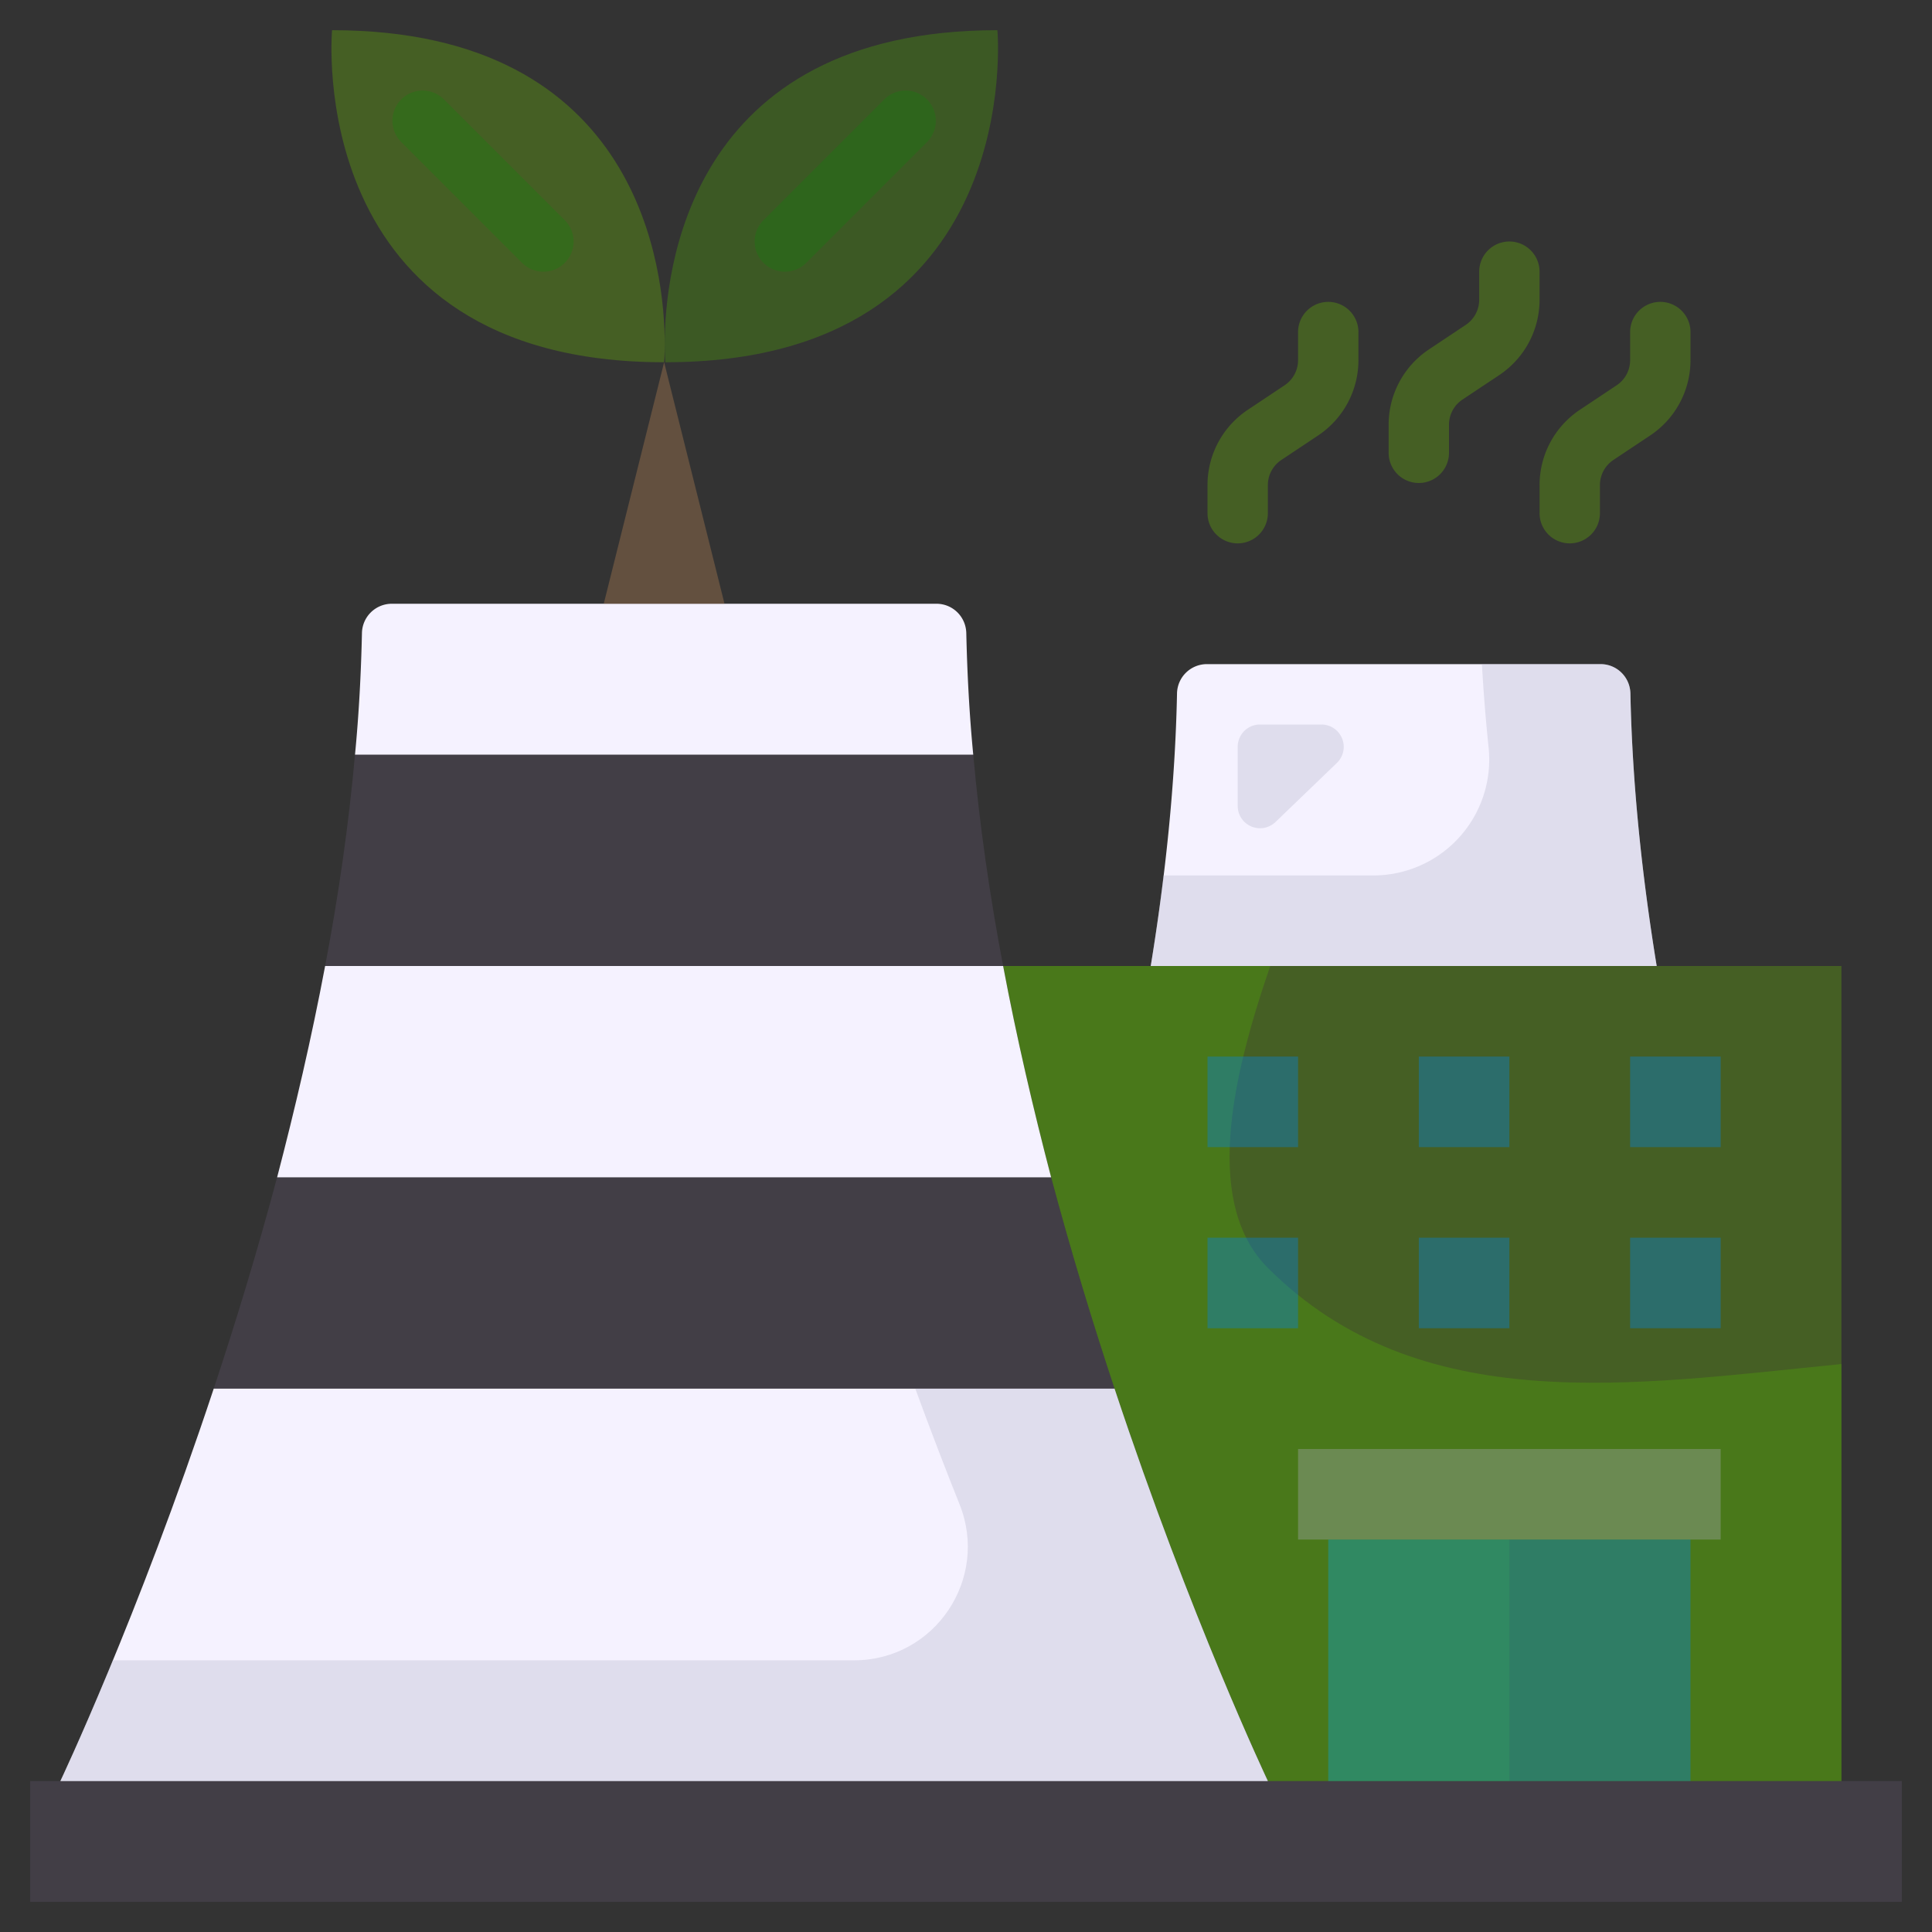
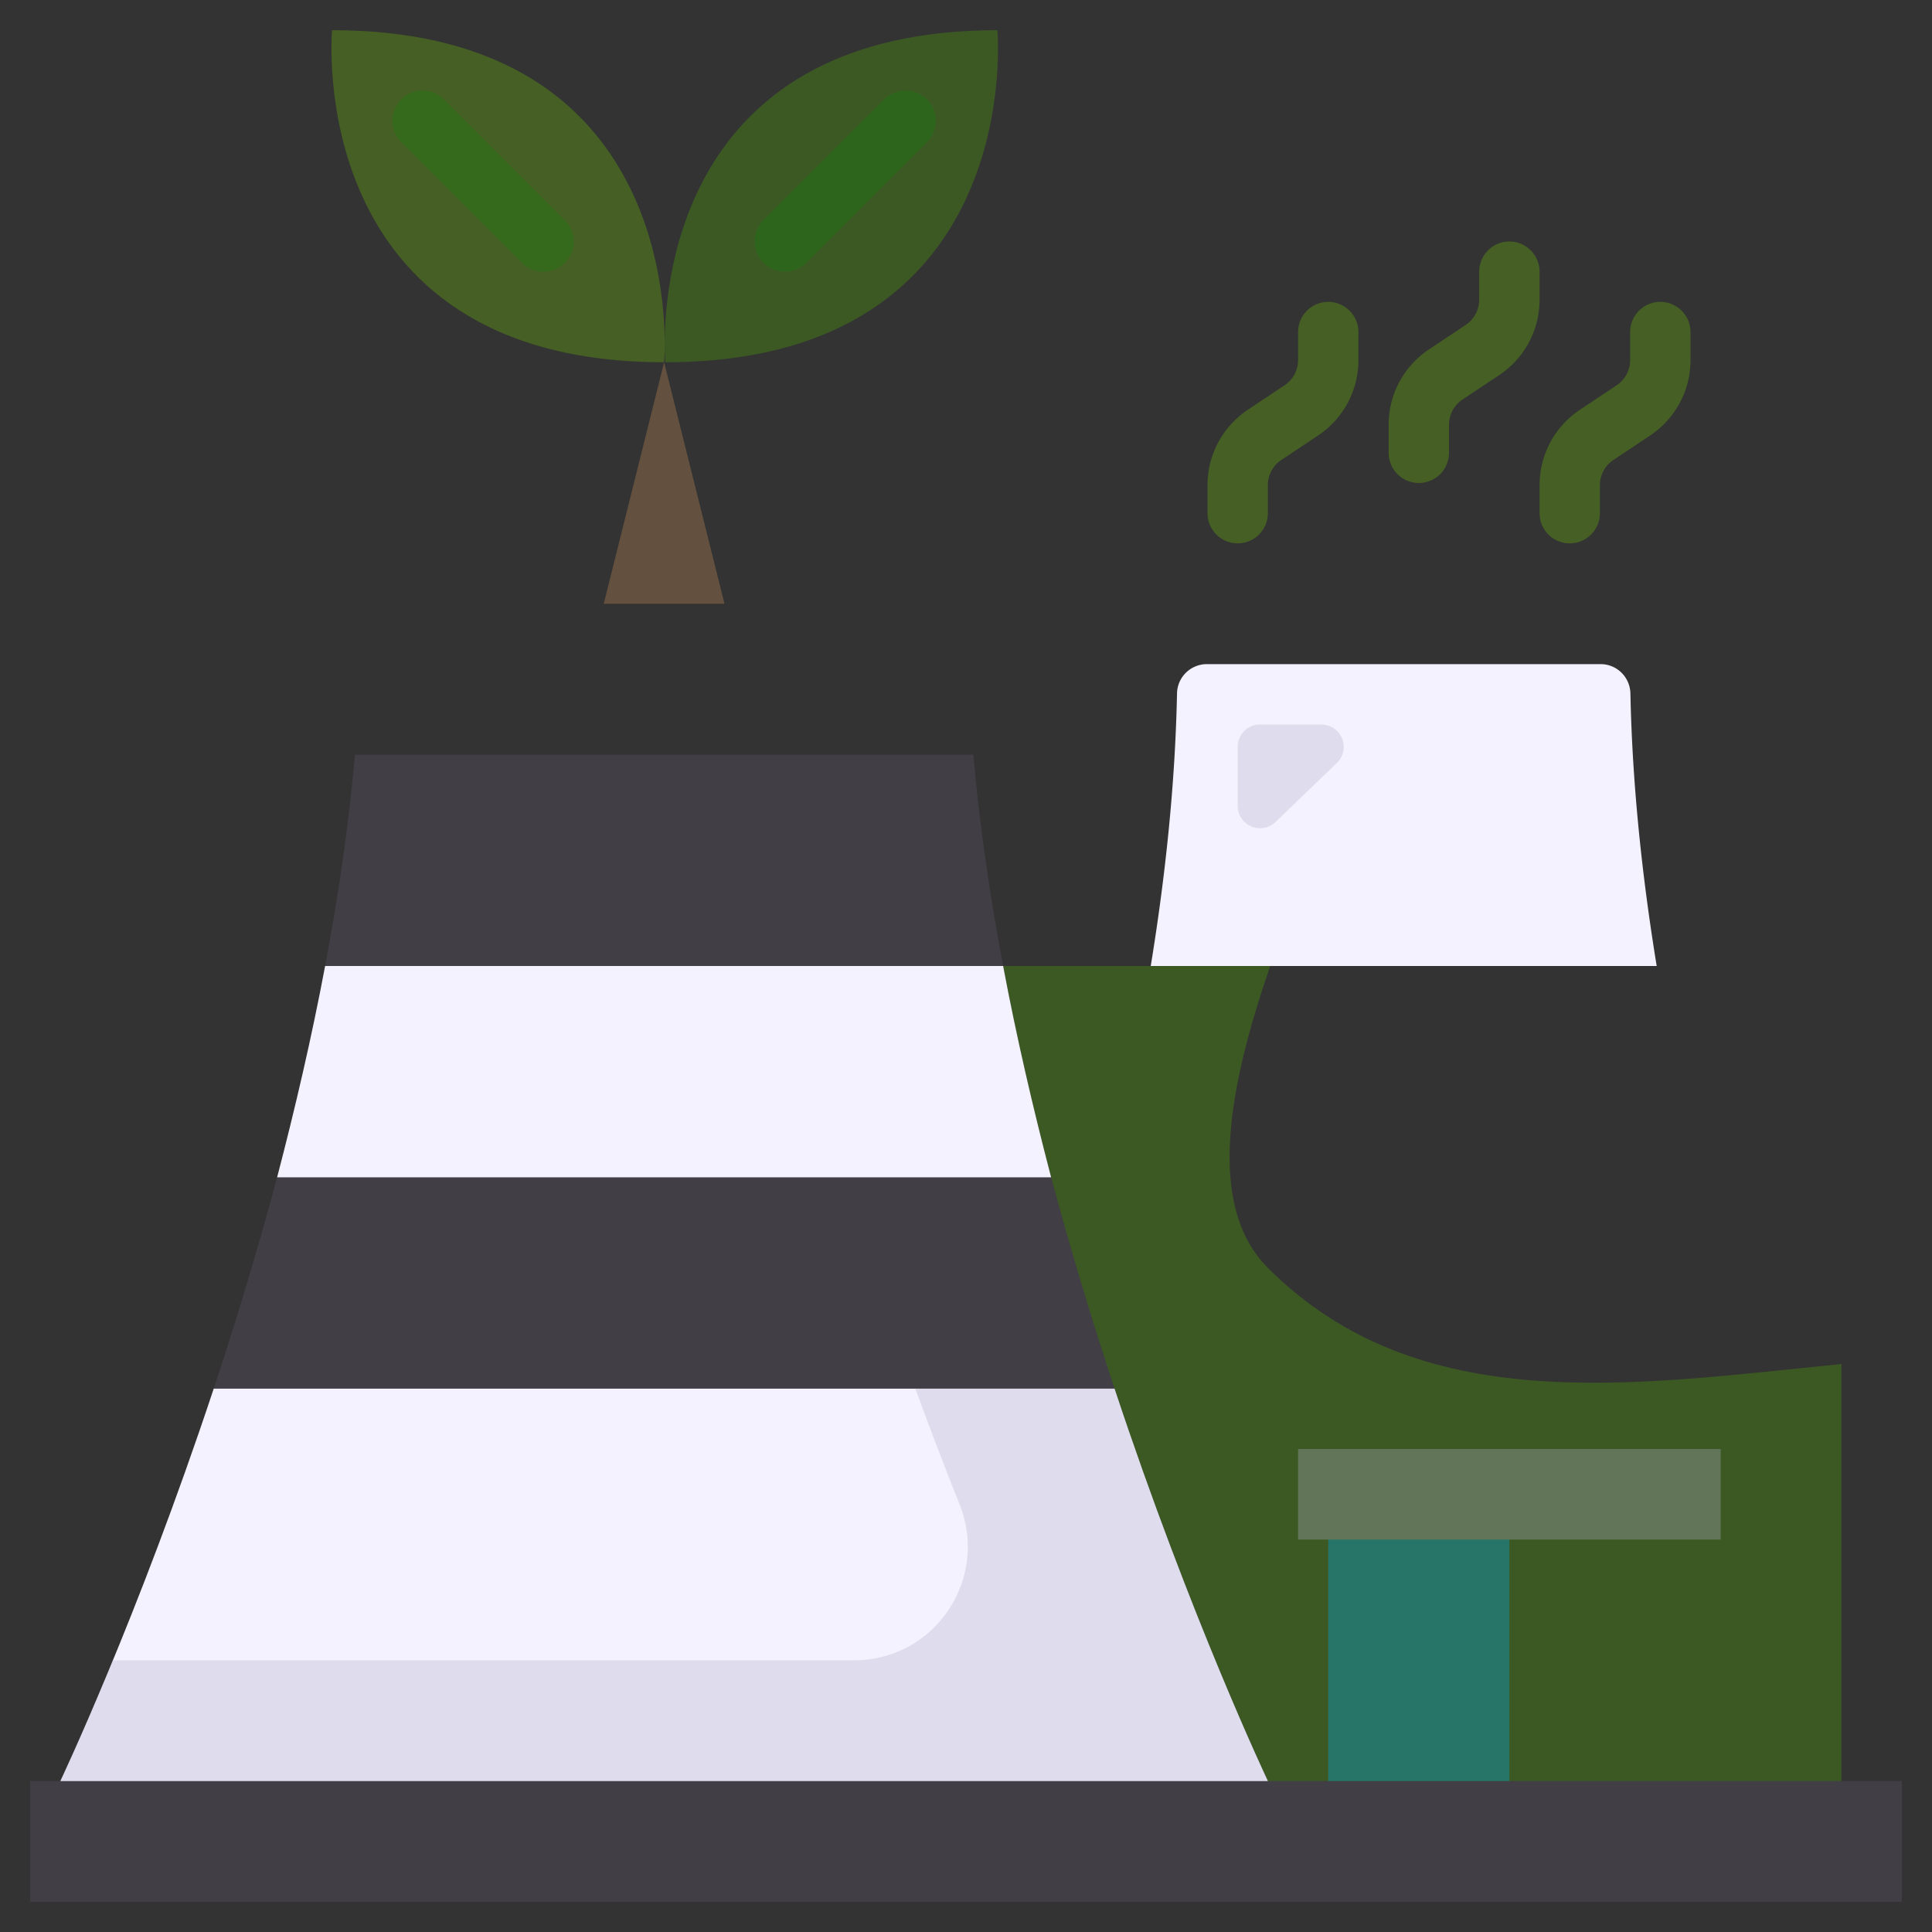
<svg xmlns="http://www.w3.org/2000/svg" version="1.1" width="512" height="512" x="0" y="0" viewBox="0 0 64 64" style="enable-background:new 0 0 512 512" xml:space="preserve" class="">
  <rect x="0" y="0" width="64" height="64" fill="#333333" stroke="none" />
  <g>
    <path fill="#584f63" d="M63 59v4H1v-4h60z" opacity="0.412" data-original="#584f63" />
-     <path fill="#6fc500" d="M61 32v27H42s-2.55-5.37-5.08-13c-.72-2.17-1.44-4.53-2.1-7-.59-2.26-1.14-4.61-1.59-7z" opacity="0.302" data-original="#6fc500" class="" />
    <path fill="#54b700" d="M42 42c-2.078-2.078-1.276-6.077.078-10H33.23c.45 2.39 1 4.74 1.59 7 .66 2.47 1.38 4.83 2.1 7C39.45 53.63 42 59 42 59h19V45.186c-6.916.685-13.984 1.83-19-3.186z" opacity="0.29" data-original="#54b700" class="" />
    <path fill="#b3b3c6" d="M57 48v3H43v-3z" opacity="0.322" data-original="#b3b3c6" class="" />
-     <path fill="#0087ea" d="M54 41h3v3h-3zM54 35h3v3h-3zM50 51h6v8h-6z" opacity="0.361" data-original="#0087ea" class="" />
    <path fill="#f5f2ff" d="M54.88 32H38.12c.49-3 .81-6.05.87-9.02a.99.99 0 0 1 .99-.98h13.04c.54 0 .98.43.99.98.06 2.97.38 6.02.87 9.02z" opacity="1" data-original="#f5f2ff" class="" />
-     <path fill="#b3b3c6" d="M54.88 32H38.12c.16-1 .31-2 .42-3h6.953a3.838 3.838 0 0 0 3.819-4.23A60.97 60.97 0 0 1 49.09 22h3.93c.54 0 .98.43.99.98.06 2.97.38 6.02.87 9.02z" opacity="0.322" data-original="#b3b3c6" class="" />
    <path fill="#00abea" d="M44 51h6v8h-6z" opacity="0.349" data-original="#00abea" class="" />
    <g fill="#0087ea">
-       <path d="M47 41h3v3h-3zM47 35h3v3h-3zM40 41h3v3h-3zM40 35h3v3h-3z" fill="#0087ea" opacity="0.361" data-original="#0087ea" class="" />
-     </g>
+       </g>
    <path fill="#f5f2ff" d="M42 59H2s2.55-5.37 5.08-13h29.84C39.45 53.63 42 59 42 59z" opacity="1" data-original="#f5f2ff" class="" />
    <path fill="#b3b3c6" d="M42 59H2s.7-1.48 1.74-4h24.552c2.668 0 4.486-2.692 3.494-5.169-.452-1.13-.949-2.417-1.466-3.831h6.6C39.45 53.63 42 59 42 59z" opacity="0.322" data-original="#b3b3c6" class="" />
    <path fill="#584f63" d="M36.92 46H7.08c.72-2.17 1.44-4.53 2.1-7h25.64c.66 2.47 1.38 4.83 2.1 7z" opacity="0.412" data-original="#584f63" />
    <path fill="#f5f2ff" d="M34.82 39H9.18c.59-2.26 1.14-4.61 1.59-7h22.46c.45 2.39 1 4.74 1.59 7z" opacity="1" data-original="#f5f2ff" class="" />
    <path fill="#584f63" d="M33.23 32H10.77c.44-2.31.78-4.66.99-7h20.48c.21 2.34.55 4.69.99 7z" opacity="0.412" data-original="#584f63" />
    <path fill="#54b700" d="M33.04 1s1 11-11 11c0 0-.02-.22-.02-.61C22.02 9.08 22.75 1 33.04 1z" opacity="0.29" data-original="#54b700" class="" />
-     <path fill="#f5f2ff" d="M32.24 25H11.76c.13-1.35.2-2.69.23-4.02a.99.99 0 0 1 .99-.98h18.04c.54 0 .98.43.99.98.03 1.33.1 2.67.23 4.02z" opacity="1" data-original="#f5f2ff" class="" />
    <path fill="#b58254" d="m22 12 2 8h-4z" opacity="0.369" data-original="#b58254" class="" />
    <path fill="#6fc500" d="M22.02 11.39c0 .39-.02.61-.02.61C10 12 11 1 11 1c10.29 0 11.02 8.08 11.02 10.39z" opacity="0.302" data-original="#6fc500" class="" />
    <path fill="#b3b3c6" d="M41 24.739v1.959a.74.74 0 0 0 1.252.533l2.035-1.959A.74.74 0 0 0 43.775 24H41.74a.74.74 0 0 0-.74.739z" opacity="0.322" data-original="#b3b3c6" class="" />
    <path fill="#009000" d="M18 9a.997.997 0 0 1-.707-.293l-4-4a.999.999 0 1 1 1.414-1.414l4 4A.999.999 0 0 1 18 9zM26 9a.999.999 0 0 1-.707-1.707l4-4a.999.999 0 1 1 1.414 1.414l-4 4A.997.997 0 0 1 26 9z" opacity="0.231" data-original="#009000" class="" />
    <path fill="#6fc500" d="M41 18a1 1 0 0 1-1-1v-.93c0-1.005.5-1.938 1.336-2.496l1.219-.812A1 1 0 0 0 43 11.93V11a1 1 0 1 1 2 0v.93c0 1.005-.5 1.938-1.336 2.496l-1.219.812a1 1 0 0 0-.445.832V17a1 1 0 0 1-1 1zM47 16a1 1 0 0 1-1-1v-.93c0-1.005.5-1.938 1.336-2.496l1.219-.812A1 1 0 0 0 49 9.93V9a1 1 0 1 1 2 0v.93c0 1.005-.5 1.938-1.336 2.496l-1.219.812a1 1 0 0 0-.445.832V15a1 1 0 0 1-1 1zM52 18a1 1 0 0 1-1-1v-.93c0-1.005.5-1.938 1.336-2.496l1.219-.812A1 1 0 0 0 54 11.93V11a1 1 0 1 1 2 0v.93c0 1.005-.5 1.938-1.336 2.496l-1.219.812a1 1 0 0 0-.445.832V17a1 1 0 0 1-1 1z" opacity="0.302" data-original="#6fc500" class="" />
  </g>
</svg>